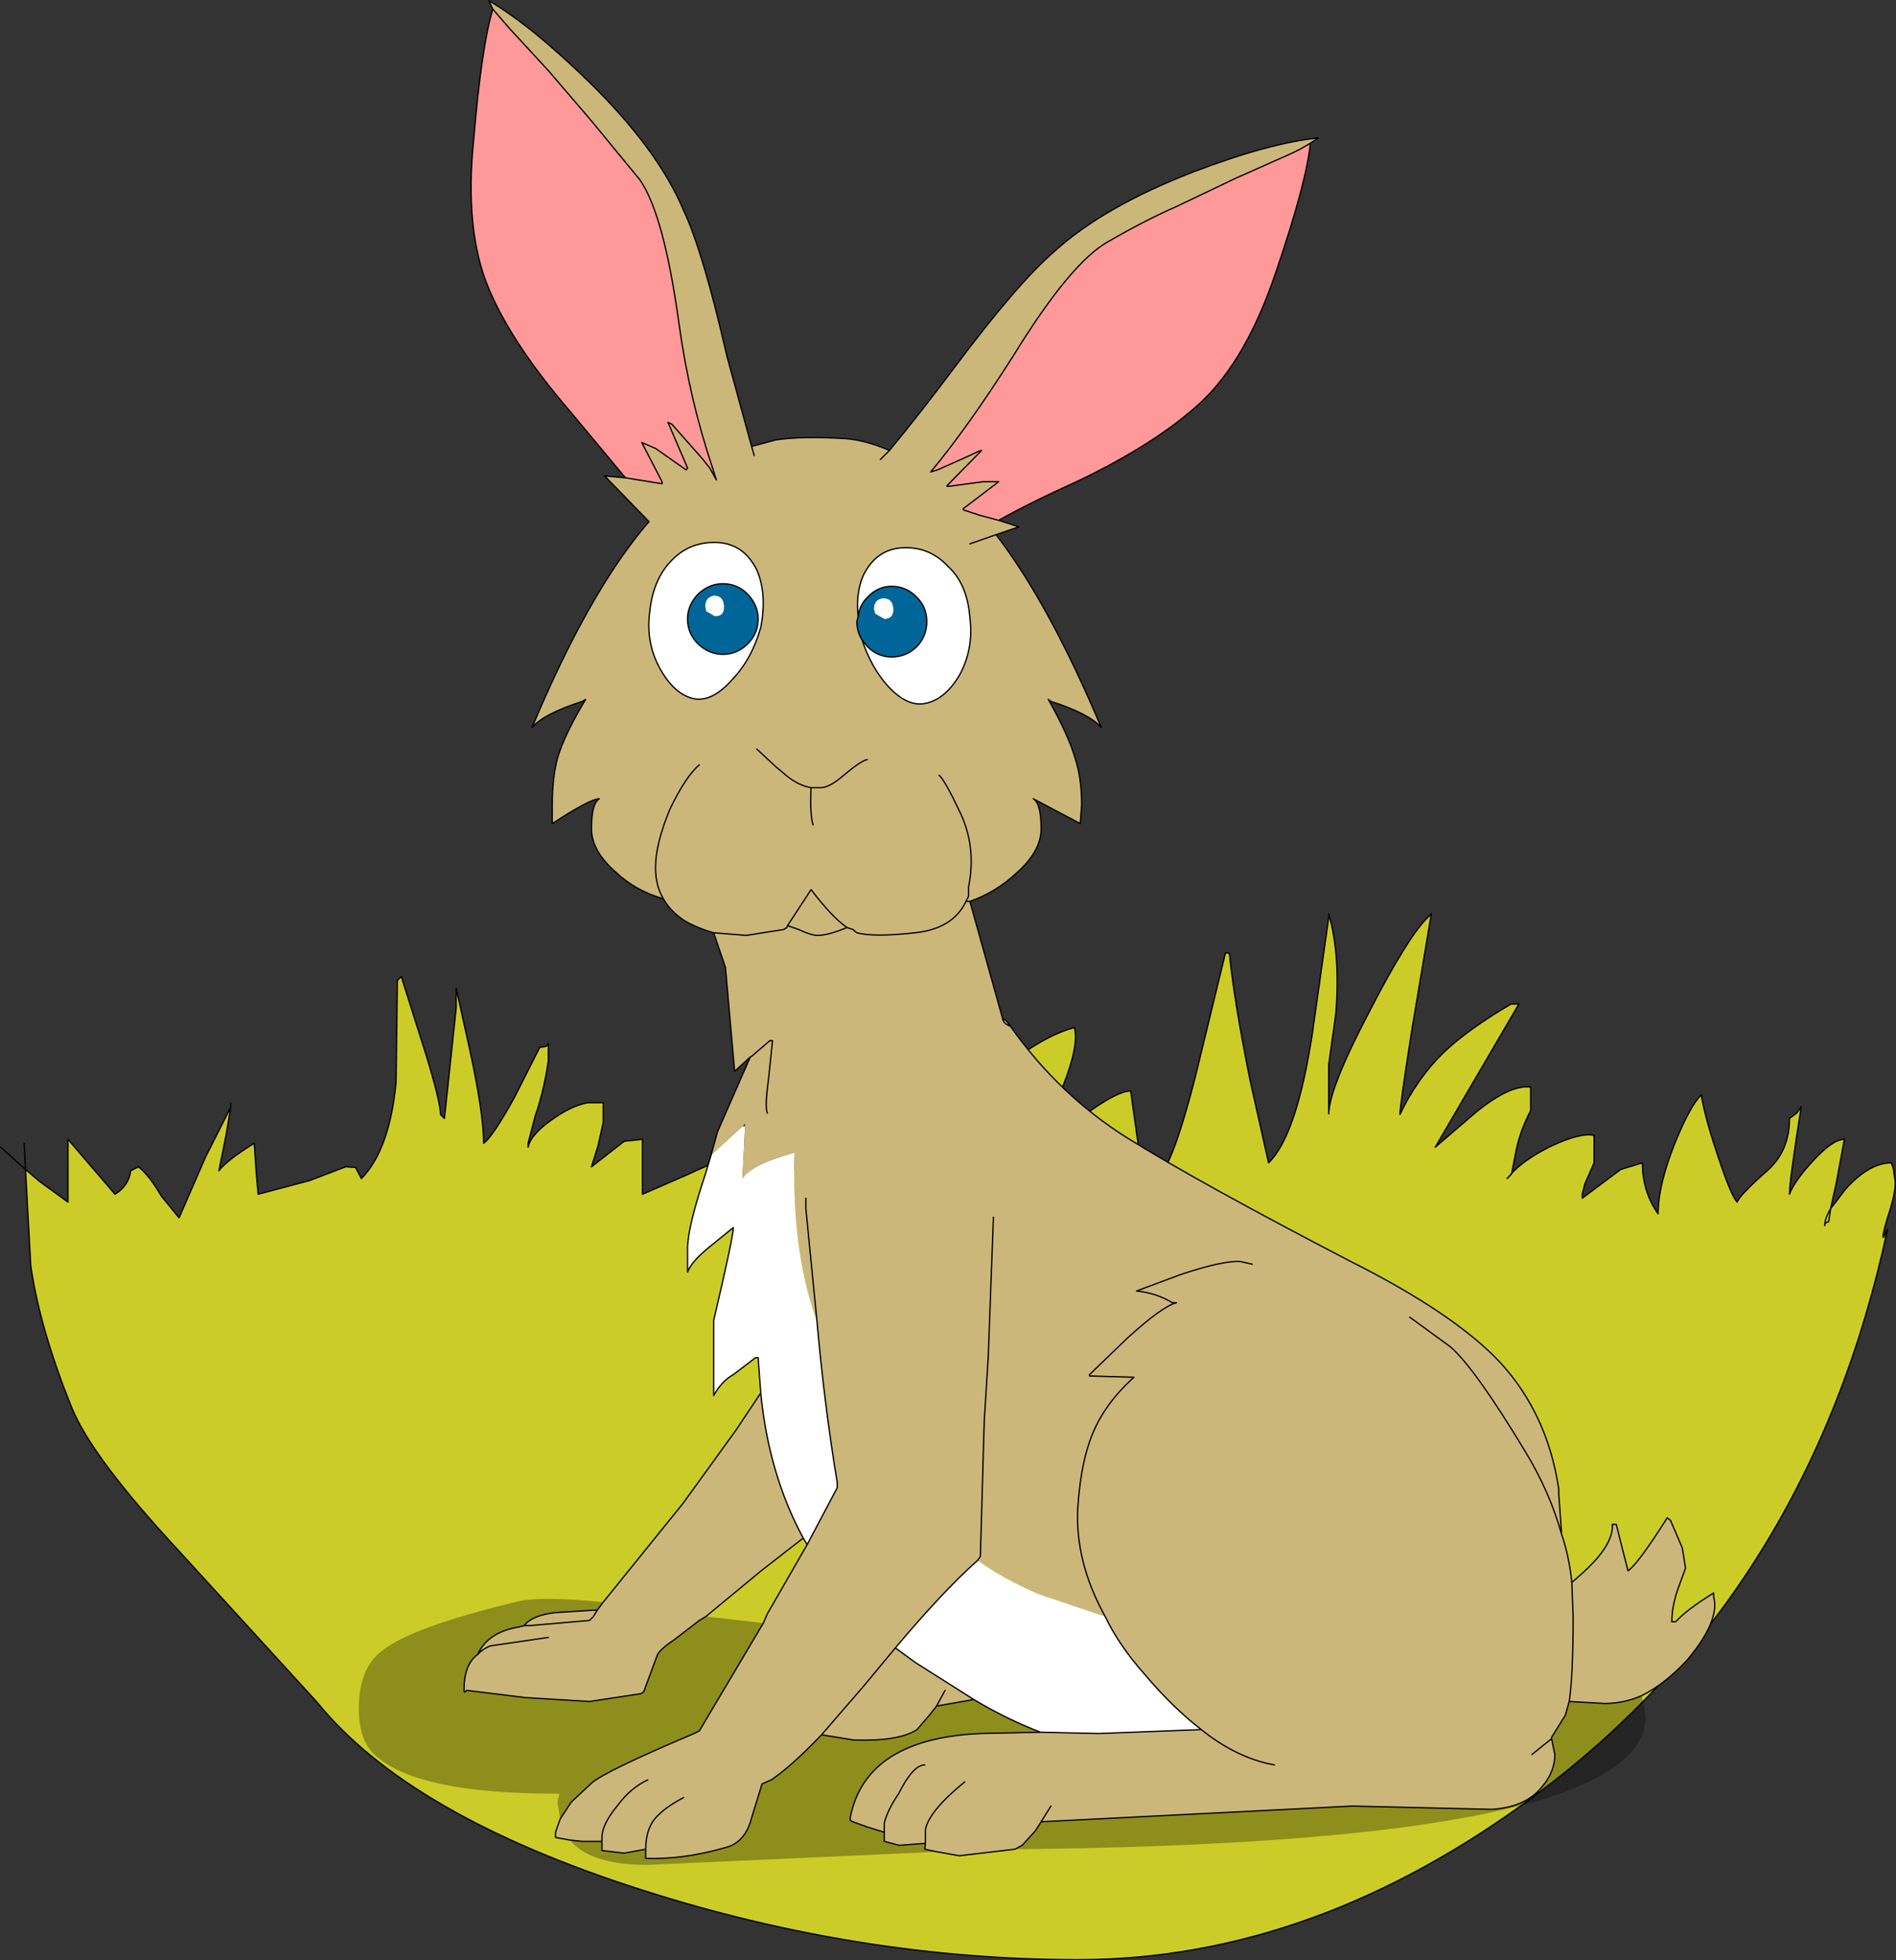
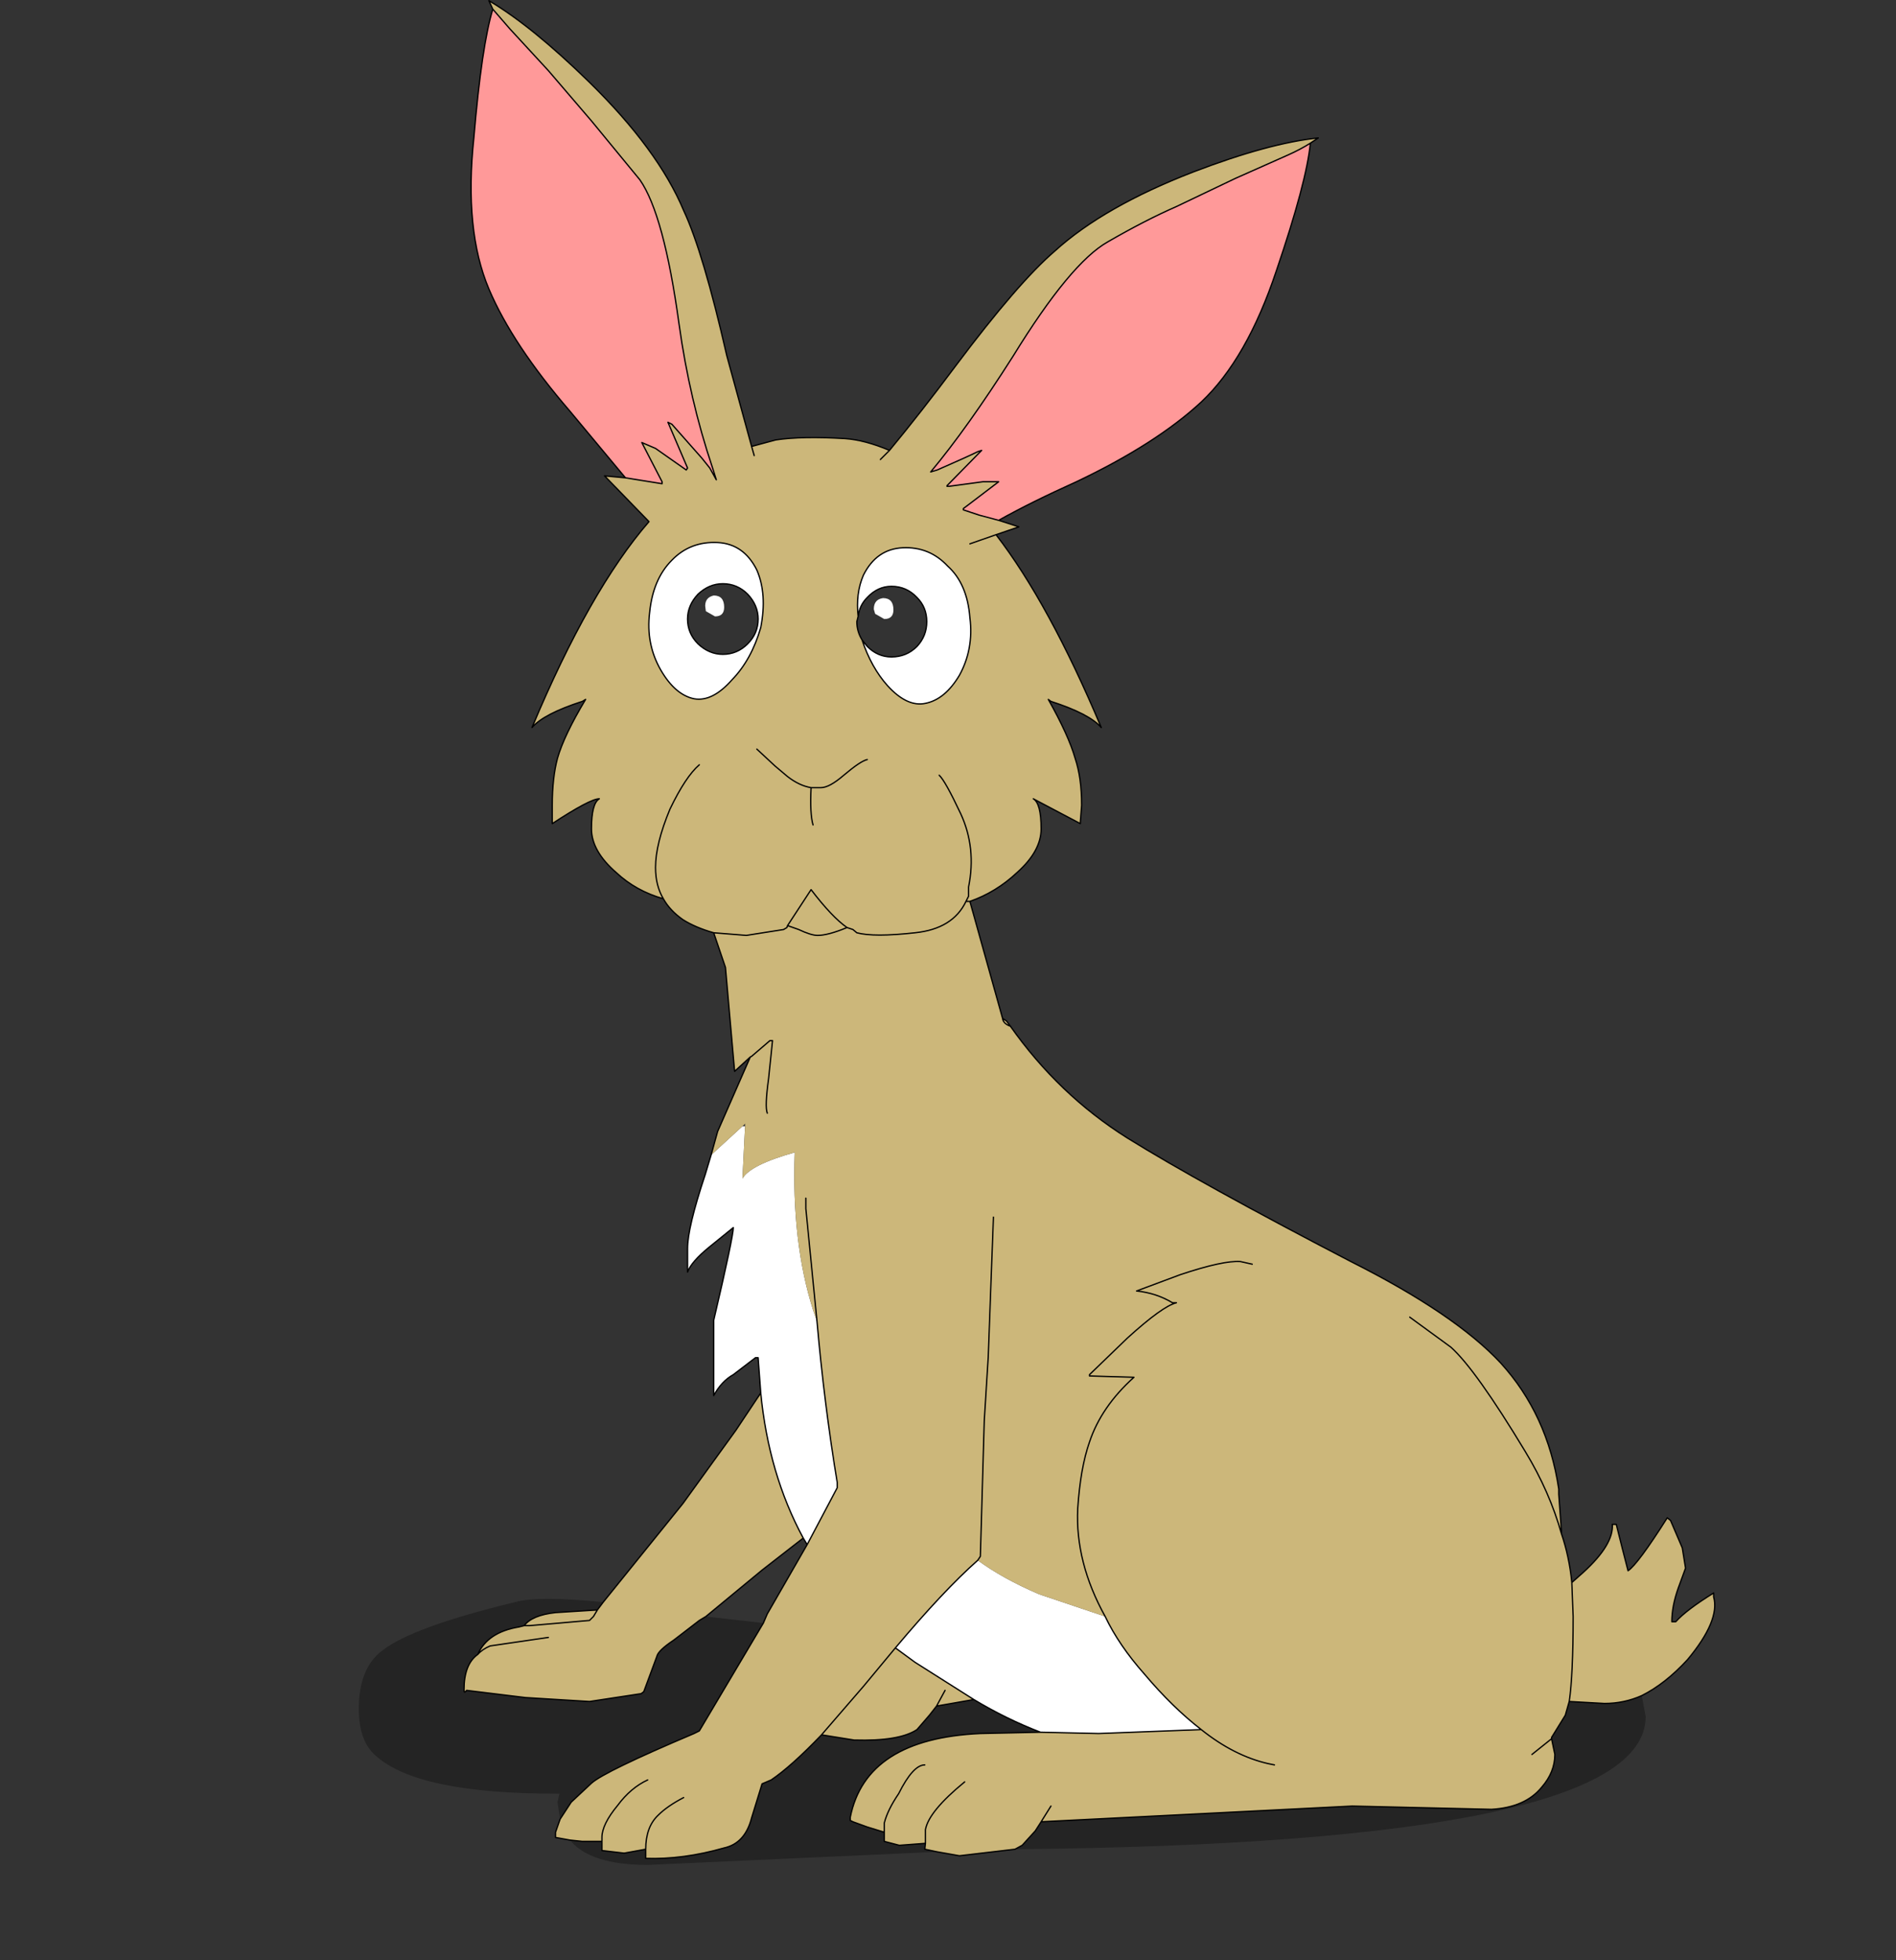
<svg xmlns="http://www.w3.org/2000/svg" height="149.95px" width="145.05px">
  <rect width="100%" height="100%" fill="#333333" stroke="none" />
  <g transform="matrix(1.0, 0.0, 0.0, 1.0, 74.35, 75.3)">
-     <path d="M-72.4 14.15 L-71.35 15.05 -69.15 16.65 -69.15 11.85 -65.55 16.05 Q-64.5 15.4 -64.35 14.25 L-63.75 13.95 Q-62.9 14.65 -62.0 16.2 L-60.65 17.85 -58.6 13.15 -56.7 9.4 -56.7 9.1 -56.7 9.35 -56.7 9.4 -57.05 11.5 -57.6 14.25 Q-57.0 13.45 -54.9 12.15 L-54.75 14.35 -54.6 16.05 -50.65 15.0 -47.9 13.95 -47.15 14.0 -46.7 14.85 Q-44.55 12.65 -44.05 7.5 L-43.95 -0.3 -43.65 -0.6 -41.75 5.4 Q-40.65 9.0 -40.65 9.95 L-40.35 10.25 -39.45 1.8 -39.45 0.3 -38.4 5.05 Q-37.35 9.9 -37.35 12.15 -36.65 11.65 -35.0 8.65 L-33.05 4.8 Q-32.4 4.8 -32.4 4.5 L-32.4 5.85 Q-32.75 8.2 -33.4 10.05 L-33.95 12.15 -33.95 12.45 Q-33.75 11.5 -32.2 10.4 -30.7 9.3 -29.4 9.05 L-28.2 9.05 -28.2 10.55 -28.6 12.35 -29.1 13.95 -26.6 12.0 -25.2 11.85 -25.2 16.05 -21.75 14.55 Q-18.55 13.05 -17.85 13.05 L-17.55 16.35 -15.3 14.95 Q-13.05 13.65 -11.55 13.65 L-11.4 14.5 -11.25 16.05 -11.25 16.35 -8.7 15.15 Q-6.8 14.25 -6.3 14.25 -5.9 14.25 -6.05 14.55 -6.2 14.85 -5.85 14.85 L-1.15 9.65 Q4.2 4.25 7.85 3.3 8.2 4.65 7.0 7.7 L5.4 11.25 5.4 12.75 8.95 9.75 Q11.2 8.15 12.15 8.15 L13.05 14.55 13.2 14.7 13.95 14.85 Q15.1 14.85 17.1 7.05 L19.4 -2.4 19.7 -2.4 Q20.05 1.2 21.3 7.4 L22.7 13.65 Q24.85 11.55 26.05 3.75 L27.3 -5.1 27.3 -5.4 Q28.2 -2.3 27.85 2.2 L27.3 6.15 27.3 9.9 Q27.35 7.9 30.4 2.1 33.3 -3.55 34.85 -5.1 L35.15 -5.4 33.65 3.55 Q32.75 9.3 32.75 9.95 34.05 7.2 36.1 5.2 38.0 3.4 41.25 1.5 L41.85 1.5 35.45 12.45 38.6 9.75 Q41.2 7.65 42.75 7.85 L42.75 9.65 Q41.95 11.2 41.65 12.65 L41.3 14.45 Q42.2 13.45 44.15 12.45 46.55 11.3 47.6 11.55 L47.6 13.65 46.9 15.25 46.7 16.05 46.7 16.35 49.65 14.15 51.3 13.65 Q51.3 15.85 52.5 17.55 52.5 15.35 53.8 12.1 54.95 9.3 55.8 8.45 56.1 10.25 57.1 13.2 58.1 16.2 58.55 16.65 58.75 16.1 60.85 14.25 62.55 12.75 62.55 10.25 L63.1 9.85 63.45 9.35 Q62.55 15.05 62.55 16.05 62.95 15.0 64.35 13.5 65.85 11.85 66.75 11.85 L66.15 15.1 65.7 17.15 66.85 15.65 Q68.65 13.65 70.35 13.65 L70.5 14.1 70.65 15.15 Q70.65 16.05 70.05 17.85 69.6 19.35 69.75 19.35 L70.05 18.75 Q64.1 46.4 43.2 61.95 26.2 74.6 8.15 74.6 -8.6 74.6 -25.3 69.25 -43.1 63.55 -50.1 54.9 L-60.65 43.35 Q-67.3 36.2 -68.85 32.4 -71.3 26.35 -72.0 21.5 L-72.4 14.15 M41.3 14.45 L41.25 14.55 40.95 14.85 41.3 14.45 40.95 14.85 41.25 14.55 41.3 14.45 M65.7 17.15 L65.55 18.15 65.4 18.2 Q65.25 18.25 65.25 18.45 65.25 17.9 65.7 17.15 65.25 17.9 65.25 18.45 65.25 18.25 65.4 18.2 L65.55 18.15 65.7 17.15" fill="#cccc28" fill-rule="evenodd" stroke="none" />
-     <path d="M-72.4 14.15 L-71.35 15.05 -69.15 16.65 -69.15 11.85 -65.55 16.05 Q-64.5 15.4 -64.35 14.25 L-63.75 13.95 Q-62.9 14.65 -62.0 16.2 L-60.65 17.85 -58.6 13.15 -56.7 9.4 -56.7 9.1 -56.7 9.35 -56.7 9.4 -57.05 11.5 -57.6 14.25 Q-57.0 13.45 -54.9 12.15 L-54.75 14.35 -54.6 16.05 -50.65 15.0 -47.9 13.95 -47.15 14.0 -46.7 14.85 Q-44.55 12.65 -44.05 7.5 L-43.95 -0.3 -43.65 -0.6 -41.75 5.4 Q-40.65 9.0 -40.65 9.95 L-40.35 10.25 -39.45 1.8 -39.45 0.3 -38.4 5.05 Q-37.35 9.9 -37.35 12.15 -36.65 11.65 -35.0 8.65 L-33.05 4.8 Q-32.4 4.8 -32.4 4.5 L-32.4 5.85 Q-32.75 8.2 -33.4 10.05 L-33.95 12.15 -33.95 12.45 Q-33.75 11.5 -32.2 10.4 -30.7 9.3 -29.4 9.05 L-28.2 9.05 -28.2 10.55 -28.6 12.35 -29.1 13.95 -26.6 12.0 -25.2 11.85 -25.2 16.05 -21.75 14.55 Q-18.55 13.05 -17.85 13.05 L-17.55 16.35 -15.3 14.95 Q-13.05 13.65 -11.55 13.65 L-11.4 14.5 -11.25 16.05 -11.25 16.35 -8.7 15.15 Q-6.8 14.25 -6.3 14.25 -5.9 14.25 -6.05 14.55 -6.2 14.85 -5.85 14.85 L-1.15 9.65 Q4.2 4.25 7.85 3.3 8.2 4.65 7.0 7.7 L5.4 11.25 5.4 12.75 8.95 9.75 Q11.2 8.15 12.15 8.15 L13.05 14.55 13.2 14.7 13.95 14.85 Q15.1 14.85 17.1 7.05 L19.4 -2.4 19.7 -2.4 Q20.05 1.2 21.3 7.4 L22.7 13.65 Q24.85 11.55 26.05 3.75 L27.3 -5.1 27.3 -5.4 Q28.2 -2.3 27.85 2.2 L27.3 6.15 27.3 9.9 Q27.35 7.9 30.4 2.1 33.3 -3.55 34.85 -5.1 L35.15 -5.4 33.65 3.55 Q32.75 9.3 32.75 9.95 34.05 7.2 36.1 5.2 38.0 3.4 41.25 1.5 L41.85 1.5 35.45 12.45 38.6 9.75 Q41.2 7.65 42.75 7.85 L42.75 9.65 Q41.95 11.2 41.65 12.65 L41.3 14.45 Q42.2 13.45 44.15 12.45 46.55 11.3 47.6 11.55 L47.6 13.65 46.9 15.25 46.7 16.05 46.7 16.35 49.65 14.15 51.3 13.65 Q51.3 15.85 52.5 17.55 52.5 15.35 53.8 12.1 54.95 9.3 55.8 8.45 56.1 10.25 57.1 13.2 58.1 16.2 58.55 16.65 58.75 16.1 60.85 14.25 62.55 12.75 62.55 10.25 L63.1 9.85 63.45 9.35 Q62.55 15.05 62.55 16.05 62.95 15.0 64.35 13.5 65.85 11.85 66.75 11.85 L66.15 15.1 65.7 17.15 66.85 15.65 Q68.65 13.65 70.35 13.65 L70.5 14.1 70.65 15.15 Q70.65 16.05 70.05 17.85 69.6 19.35 69.75 19.35 L70.05 18.75 Q64.1 46.4 43.2 61.95 26.2 74.6 8.15 74.6 -8.6 74.6 -25.3 69.25 -43.1 63.55 -50.1 54.9 L-60.65 43.35 Q-67.3 36.2 -68.85 32.4 -71.3 26.35 -72.0 21.5 L-72.4 14.15 -74.3 12.45 M65.7 17.15 Q65.25 17.9 65.25 18.45 65.25 18.25 65.4 18.2 L65.55 18.15 65.7 17.15 M41.3 14.45 L40.95 14.85 41.25 14.55 41.3 14.45 M-72.5 12.15 L-72.4 14.15 Z" fill="none" stroke="#000000" stroke-linecap="round" stroke-linejoin="round" stroke-width="0.1" />
    <path d="M-16.15 31.25 L-16.35 28.55 -16.55 28.55 -18.25 29.85 Q-19.15 30.35 -19.75 31.45 L-19.75 25.7 Q-18.25 19.3 -18.25 18.6 L-20.1 20.1 Q-21.45 21.2 -21.75 22.0 L-21.75 20.2 Q-21.75 18.6 -20.4 14.55 L-19.95 13.05 -17.55 10.85 -17.35 10.85 -17.55 14.85 Q-16.95 13.8 -13.55 12.85 -13.8 19.7 -12.15 24.9 L-11.85 25.75 Q-11.3 32.05 -10.3 38.1 L-10.3 38.5 -12.6 42.85 -12.9 42.35 Q-15.55 37.45 -16.15 31.25 M10.2 48.35 Q11.25 50.55 13.2 52.75 15.35 55.3 17.55 57.0 L9.7 57.3 5.25 57.2 Q2.65 56.2 0.15 54.7 L-4.35 51.85 -5.85 50.75 Q-2.15 46.35 0.45 44.05 2.35 45.45 5.15 46.65 L10.2 48.35 M-16.15 -27.3 Q-16.85 -24.85 -18.35 -23.3 -19.85 -21.6 -21.25 -21.85 -22.7 -22.15 -23.8 -24.05 -24.95 -26.05 -24.65 -28.45 -24.4 -31.0 -22.95 -32.45 -21.55 -33.9 -19.45 -33.8 -17.45 -33.7 -16.45 -31.7 -15.65 -29.85 -16.15 -27.3 M-19.05 -25.25 Q-17.95 -25.25 -17.15 -26.05 -16.35 -26.85 -16.35 -27.95 -16.35 -29.0 -17.15 -29.85 -17.95 -30.65 -19.05 -30.65 -20.1 -30.65 -20.95 -29.85 -21.75 -29.0 -21.75 -27.95 -21.75 -26.85 -20.95 -26.05 -20.1 -25.25 -19.05 -25.25 M-18.95 -28.85 Q-18.95 -28.15 -19.65 -28.15 L-20.35 -28.55 -20.4 -28.95 Q-20.4 -29.6 -19.75 -29.75 -18.95 -29.75 -18.95 -28.85 M-8.7 -28.15 Q-8.9 -29.9 -8.3 -31.3 -7.3 -33.3 -5.3 -33.4 -3.25 -33.5 -1.85 -32.0 -0.35 -30.65 -0.15 -28.05 0.15 -25.65 -0.95 -23.65 -2.05 -21.8 -3.55 -21.5 -4.95 -21.2 -6.45 -22.85 -7.7 -24.25 -8.4 -26.35 L-8.0 -25.85 Q-7.2 -25.05 -6.15 -25.05 -5.0 -25.05 -4.2 -25.85 -3.45 -26.65 -3.45 -27.75 -3.45 -28.85 -4.2 -29.6 -5.0 -30.45 -6.15 -30.45 -7.2 -30.45 -8.0 -29.6 -8.6 -29.0 -8.7 -28.15 M-6.8 -29.55 Q-6.0 -29.55 -6.0 -28.65 -6.0 -27.95 -6.7 -27.95 L-7.4 -28.35 -7.5 -28.7 Q-7.5 -29.45 -6.8 -29.55" fill="#ffffff" fill-rule="evenodd" stroke="none" />
    <path d="M-6.3 -40.85 Q-3.9 -43.75 -1.25 -47.3 3.55 -53.7 6.35 -56.1 10.1 -59.5 16.95 -62.15 22.7 -64.35 26.5 -64.75 L25.9 -64.35 Q25.1 -63.85 24.2 -63.45 L20.15 -61.65 15.65 -59.5 Q13.25 -58.45 10.4 -56.8 7.55 -55.2 3.15 -48.05 -0.35 -42.55 -3.15 -39.2 L-2.65 -39.35 Q-0.25 -40.4 0.45 -40.75 L0.75 -40.85 -1.9 -38.15 -1.9 -38.1 -1.75 -38.1 0.85 -38.45 2.05 -38.45 -0.25 -36.7 -0.65 -36.4 -0.65 -36.3 0.55 -35.9 2.05 -35.5 3.6 -35.0 1.85 -34.4 Q5.9 -29.15 9.9 -19.65 9.0 -20.7 6.05 -21.65 L5.85 -21.8 Q7.4 -19.05 7.9 -17.3 8.4 -15.8 8.4 -13.7 L8.3 -12.45 8.3 -12.3 4.7 -14.2 Q5.3 -13.85 5.3 -11.9 5.3 -10.2 3.45 -8.55 1.85 -7.05 -0.15 -6.35 L2.35 2.6 2.65 2.8 2.95 3.2 Q6.65 8.45 11.9 11.75 17.45 15.2 29.0 21.2 36.95 25.2 40.45 28.95 44.05 32.9 44.9 38.6 L44.9 39.0 45.1 41.75 45.1 42.0 Q45.7 43.75 45.9 45.75 L46.8 44.95 Q49.1 42.85 49.0 41.3 L49.3 41.3 49.75 43.1 50.2 44.85 Q50.95 44.35 53.2 40.8 L53.45 41.0 54.35 43.1 54.6 44.65 54.05 46.15 Q53.55 47.55 53.55 48.75 L53.85 48.75 Q54.65 47.85 56.75 46.55 L56.75 46.85 Q57.25 48.65 54.75 51.65 53.05 53.5 51.25 54.4 49.9 55.0 48.4 55.0 L45.7 54.85 Q46.0 52.85 46.0 48.35 L45.9 45.75 46.0 48.35 Q46.0 52.85 45.7 54.85 L45.4 55.9 44.35 57.6 44.35 57.7 44.6 58.9 Q44.6 60.25 43.6 61.4 42.35 62.95 39.75 63.1 L29.1 62.85 5.3 64.05 4.85 64.75 3.85 65.85 3.3 66.15 -0.95 66.65 -2.65 66.35 -3.6 66.15 -3.55 65.7 -3.55 64.65 Q-3.3 63.25 -0.55 61.0 -3.3 63.25 -3.55 64.65 L-3.55 65.7 -5.55 65.85 -6.7 65.55 -6.7 64.85 -8.0 64.45 -9.1 64.05 -9.3 63.95 -9.3 63.7 Q-8.1 57.7 0.65 57.3 L5.25 57.2 9.7 57.3 17.55 57.0 Q15.35 55.3 13.2 52.75 11.25 50.55 10.2 48.35 7.9 44.2 8.1 40.1 8.3 37.0 9.0 35.0 9.9 32.3 12.4 30.05 L9.0 29.95 9.0 29.85 11.9 27.05 Q14.6 24.6 15.65 24.35 L15.35 24.35 Q14.1 23.6 12.6 23.45 L15.95 22.2 Q19.25 21.1 20.55 21.2 L21.45 21.4 20.55 21.2 Q19.25 21.1 15.95 22.2 L12.6 23.45 Q14.1 23.6 15.35 24.35 L15.65 24.35 Q14.6 24.6 11.9 27.05 L9.0 29.85 9.0 29.95 12.4 30.05 Q9.9 32.3 9.0 35.0 8.3 37.0 8.1 40.1 7.9 44.2 10.2 48.35 L5.15 46.65 Q2.35 45.45 0.45 44.05 -2.15 46.35 -5.85 50.75 L-4.35 51.85 0.15 54.7 -2.7 55.2 -3.25 55.9 -4.2 57.0 Q-5.55 57.9 -9.0 57.8 L-11.5 57.4 -8.3 53.7 -5.85 50.75 -8.3 53.7 -11.5 57.4 Q-13.8 59.8 -15.35 60.85 L-16.05 61.15 -16.85 63.75 Q-17.35 65.7 -18.95 66.05 -22.1 66.95 -24.95 66.85 L-24.95 66.15 Q-24.95 64.45 -24.0 63.55 -23.3 62.85 -22.05 62.2 -23.3 62.85 -24.0 63.55 -24.95 64.45 -24.95 66.15 L-26.6 66.45 -28.3 66.25 -28.3 65.55 -29.8 65.55 -30.75 65.45 -31.85 65.25 -31.85 64.85 -31.5 63.85 -30.65 62.55 -29.1 61.1 Q-28.1 60.2 -21.25 57.3 L-20.85 57.1 -15.95 48.85 -15.65 48.15 -12.6 42.85 -10.3 38.5 -10.3 38.1 Q-11.3 32.05 -11.85 25.75 L-12.15 24.9 Q-13.8 19.7 -13.55 12.85 -16.95 13.8 -17.55 14.85 L-17.35 10.85 -17.35 10.65 -17.55 10.85 -19.95 13.05 -19.45 11.25 -16.95 5.55 -18.15 6.65 -18.85 -1.3 -19.75 -3.95 Q-21.15 -4.35 -22.1 -4.95 -23.1 -5.65 -23.6 -6.55 -25.7 -7.15 -27.2 -8.55 -29.1 -10.2 -29.1 -11.9 -29.1 -13.85 -28.5 -14.2 -29.2 -14.2 -32.1 -12.3 L-32.1 -13.7 Q-32.1 -15.8 -31.7 -17.3 -31.2 -19.05 -29.55 -21.8 L-29.8 -21.65 Q-32.75 -20.7 -33.65 -19.65 -29.25 -30.15 -24.7 -35.4 L-28.1 -38.9 -26.5 -38.75 -23.7 -38.3 -23.7 -38.45 -25.25 -41.45 -24.2 -41.0 -21.85 -39.35 -21.75 -39.5 -23.25 -43.0 -22.95 -42.85 -20.65 -40.25 -20.05 -39.5 -19.55 -38.6 -19.85 -39.55 Q-21.6 -44.75 -22.4 -50.5 -23.55 -58.9 -25.4 -61.55 L-29.1 -66.05 -32.4 -69.9 -35.35 -73.1 -36.65 -74.6 -36.95 -75.25 Q-33.65 -73.3 -29.25 -69.0 -24.0 -63.85 -22.05 -59.2 -20.55 -56.0 -18.75 -48.1 L-16.85 -41.15 -15.0 -41.65 Q-13.0 -41.95 -9.7 -41.75 -8.2 -41.65 -6.3 -40.85 L-7.0 -40.15 -6.3 -40.85 M-28.2 47.25 L-22.1 39.7 -18.05 34.1 -16.15 31.25 Q-15.55 37.45 -12.9 42.35 L-16.05 44.8 -20.35 48.35 -20.85 48.65 -22.8 50.15 Q-24.0 50.95 -24.1 51.4 L-25.1 54.1 -25.3 54.25 -29.25 54.85 -34.15 54.55 -38.65 54.0 Q-38.85 54.25 -38.85 54.0 L-38.85 53.95 Q-38.85 52.0 -37.8 51.25 -37.05 49.55 -34.65 49.15 L-34.25 49.05 Q-33.65 48.25 -31.85 48.05 L-28.65 47.85 -28.2 47.25 M33.5 25.45 L36.65 27.75 Q38.55 29.45 42.35 35.75 44.2 38.8 45.1 42.0 44.2 38.8 42.35 35.75 38.55 29.45 36.65 27.75 L33.5 25.45 M1.65 17.8 L1.25 28.55 0.95 33.35 0.65 43.75 0.45 44.05 0.65 43.75 0.95 33.35 1.25 28.55 1.65 17.8 M2.35 2.6 Q2.4 3.0 2.95 3.2 2.4 3.0 2.35 2.6 M23.15 59.7 L22.65 59.6 Q20.05 59.0 17.55 57.0 20.05 59.0 22.65 59.6 L23.15 59.7 M42.85 58.9 L44.35 57.7 42.85 58.9 M-3.6 59.7 Q-4.5 59.7 -5.6 61.9 -6.45 63.15 -6.7 64.15 L-6.7 64.85 -6.7 64.15 Q-6.45 63.15 -5.6 61.9 -4.5 59.7 -3.6 59.7 M6.05 62.85 L5.3 64.05 6.05 62.85 M-16.65 -40.45 L-16.85 -41.15 -16.65 -40.45 M-16.15 -27.3 Q-15.65 -29.85 -16.45 -31.7 -17.45 -33.7 -19.45 -33.8 -21.55 -33.9 -22.95 -32.45 -24.4 -31.0 -24.65 -28.45 -24.95 -26.05 -23.8 -24.05 -22.7 -22.15 -21.25 -21.85 -19.85 -21.6 -18.35 -23.3 -16.85 -24.85 -16.15 -27.3 M-8.4 -26.35 Q-7.7 -24.25 -6.45 -22.85 -4.95 -21.2 -3.55 -21.5 -2.05 -21.8 -0.95 -23.65 0.15 -25.65 -0.15 -28.05 -0.35 -30.65 -1.85 -32.0 -3.25 -33.5 -5.3 -33.4 -7.3 -33.3 -8.3 -31.3 -8.9 -29.9 -8.7 -28.15 L-8.8 -27.75 Q-8.8 -27.0 -8.4 -26.35 M-15.65 9.85 Q-15.85 9.35 -15.55 7.2 L-15.25 4.3 -15.45 4.3 -16.85 5.5 -16.95 5.55 -16.85 5.5 -15.45 4.3 -15.25 4.3 -15.55 7.2 Q-15.85 9.35 -15.65 9.85 M-0.45 -6.35 L-0.15 -6.35 -0.45 -6.35 Q-1.45 -4.25 -4.35 -3.95 -7.5 -3.6 -8.8 -3.95 L-9.1 -4.2 -9.55 -4.35 Q-10.7 -5.15 -12.3 -7.25 L-14.1 -4.5 -14.15 -4.35 -14.4 -4.2 -17.25 -3.75 -19.75 -3.95 -17.25 -3.75 -14.4 -4.2 -14.15 -4.35 -14.1 -4.5 -12.3 -7.25 Q-10.7 -5.15 -9.55 -4.35 L-9.1 -4.2 -8.8 -3.95 Q-7.5 -3.6 -4.35 -3.95 -1.45 -4.25 -0.45 -6.35 L-0.25 -6.75 -0.25 -7.45 Q0.35 -10.45 -0.85 -13.05 -2.05 -15.6 -2.5 -16.0 -2.05 -15.6 -0.85 -13.05 0.35 -10.45 -0.25 -7.45 L-0.25 -6.75 -0.45 -6.35 M-14.1 -4.5 L-13.25 -4.2 Q-12.3 -3.75 -11.8 -3.75 -11.0 -3.75 -9.55 -4.35 -11.0 -3.75 -11.8 -3.75 -12.3 -3.75 -13.25 -4.2 L-14.1 -4.5 M-16.45 -18.0 L-15.05 -16.7 -14.1 -15.9 Q-13.2 -15.2 -12.3 -15.05 L-11.55 -15.05 Q-10.9 -15.05 -9.8 -16.0 -8.5 -17.1 -8.0 -17.2 -8.5 -17.1 -9.8 -16.0 -10.9 -15.05 -11.55 -15.05 L-12.3 -15.05 Q-12.4 -13.05 -12.15 -12.2 -12.4 -13.05 -12.3 -15.05 -13.2 -15.2 -14.1 -15.9 L-15.05 -16.7 -16.45 -18.0 M-20.85 -16.8 Q-21.9 -15.9 -23.1 -13.4 -24.2 -10.75 -24.2 -8.95 -24.2 -7.55 -23.6 -6.55 -24.2 -7.55 -24.2 -8.95 -24.2 -10.75 -23.1 -13.4 -21.9 -15.9 -20.85 -16.8 M-12.7 16.35 L-12.7 17.15 -11.85 25.75 -12.7 17.15 -12.7 16.35 M-28.65 47.85 L-28.95 48.35 -29.25 48.65 -33.85 49.05 -34.25 49.05 -33.85 49.05 -29.25 48.65 -28.95 48.35 -28.65 47.85 M-2.05 54.0 L-2.7 55.2 -2.05 54.0 M-32.4 49.95 L-36.85 50.6 Q-37.45 50.85 -37.8 51.25 -37.45 50.85 -36.85 50.6 L-32.4 49.95 M-24.8 60.85 Q-26.1 61.45 -27.1 62.8 -28.3 64.25 -28.3 65.25 L-28.3 65.55 -28.3 65.25 Q-28.3 64.25 -27.1 62.8 -26.1 61.45 -24.8 60.85 M-0.15 -33.7 L1.85 -34.4 -0.15 -33.7" fill="#ccb77a" fill-rule="evenodd" stroke="none" />
    <path d="M2.05 -35.5 L0.55 -35.9 -0.65 -36.3 -0.65 -36.4 -0.25 -36.7 2.05 -38.45 0.85 -38.45 -1.75 -38.1 -1.9 -38.1 -1.9 -38.15 0.75 -40.85 0.45 -40.75 Q-0.25 -40.4 -2.65 -39.35 L-3.15 -39.2 Q-0.35 -42.55 3.15 -48.05 7.55 -55.2 10.4 -56.8 13.25 -58.45 15.65 -59.5 L20.15 -61.65 24.2 -63.45 Q25.1 -63.85 25.9 -64.35 25.6 -61.35 23.3 -54.6 21.05 -47.85 17.55 -44.55 14.1 -41.35 8.0 -38.45 4.55 -36.9 2.05 -35.5 M-26.5 -38.75 L-30.75 -43.85 Q-35.15 -48.95 -36.95 -53.2 -38.85 -57.7 -38.1 -64.75 -37.5 -71.8 -36.65 -74.6 L-35.35 -73.1 -32.4 -69.9 -29.1 -66.05 -25.4 -61.55 Q-23.55 -58.9 -22.4 -50.5 -21.6 -44.75 -19.85 -39.55 L-19.55 -38.6 -20.05 -39.5 -20.65 -40.25 -22.95 -42.85 -23.25 -43.0 -21.75 -39.5 -21.85 -39.35 -24.2 -41.0 -25.25 -41.45 -23.7 -38.45 -23.7 -38.3 -26.5 -38.75" fill="#ff9999" fill-rule="evenodd" stroke="none" />
-     <path d="M-19.05 -25.25 Q-20.1 -25.25 -20.95 -26.05 -21.75 -26.85 -21.75 -27.95 -21.75 -29.0 -20.95 -29.85 -20.1 -30.65 -19.05 -30.65 -17.95 -30.65 -17.15 -29.85 -16.35 -29.0 -16.35 -27.95 -16.35 -26.85 -17.15 -26.05 -17.95 -25.25 -19.05 -25.25 M-18.95 -28.85 Q-18.95 -29.75 -19.75 -29.75 -20.4 -29.6 -20.4 -28.95 L-20.35 -28.55 -19.65 -28.15 Q-18.95 -28.15 -18.95 -28.85 M-8.7 -28.15 Q-8.6 -29.0 -8.0 -29.6 -7.2 -30.45 -6.15 -30.45 -5.0 -30.45 -4.2 -29.6 -3.45 -28.85 -3.45 -27.75 -3.45 -26.65 -4.2 -25.85 -5.0 -25.05 -6.15 -25.05 -7.2 -25.05 -8.0 -25.85 L-8.4 -26.35 Q-8.8 -27.0 -8.8 -27.75 L-8.7 -28.15 M-6.8 -29.55 Q-7.5 -29.45 -7.5 -28.7 L-7.4 -28.35 -6.7 -27.95 Q-6.0 -27.95 -6.0 -28.65 -6.0 -29.55 -6.8 -29.55" fill="#006699" fill-rule="evenodd" stroke="none" />
    <path d="M51.25 54.4 L51.55 56.0 Q51.55 65.7 3.3 66.15 L3.85 65.85 4.85 64.75 5.3 64.05 29.1 62.85 39.75 63.1 Q42.35 62.95 43.6 61.4 44.6 60.25 44.6 58.9 L44.35 57.7 44.35 57.6 45.4 55.9 45.7 54.85 48.4 55.0 Q49.9 55.0 51.25 54.4 M-2.65 66.35 L-24.8 67.35 Q-29.2 67.35 -30.75 65.45 L-29.8 65.55 -28.3 65.55 -28.3 66.25 -26.6 66.45 -24.95 66.15 -24.95 66.85 Q-22.1 66.95 -18.95 66.05 -17.35 65.7 -16.85 63.75 L-16.05 61.15 -15.35 60.85 Q-13.8 59.8 -11.5 57.4 L-9.0 57.8 Q-5.55 57.9 -4.2 57.0 L-3.25 55.9 -2.7 55.2 0.15 54.7 Q2.65 56.2 5.25 57.2 L0.65 57.3 Q-8.1 57.7 -9.3 63.7 L-9.3 63.95 -9.1 64.05 -8.0 64.45 -6.7 64.85 -6.7 65.55 -5.55 65.85 -3.55 65.7 -3.6 66.15 -2.65 66.35 M-31.5 63.85 L-31.7 62.55 -31.55 61.9 -31.8 61.9 Q-42.4 61.9 -45.6 59.0 -46.9 57.9 -46.9 55.4 -46.9 52.3 -45.1 50.95 -42.8 49.15 -34.95 47.25 -33.2 46.75 -28.2 47.25 L-28.65 47.85 -31.85 48.05 Q-33.65 48.25 -34.25 49.05 L-34.65 49.15 Q-37.05 49.55 -37.8 51.25 -38.85 52.0 -38.85 53.95 L-38.85 54.0 Q-38.85 54.25 -38.65 54.0 L-34.15 54.55 -29.25 54.85 -25.3 54.25 -25.1 54.1 -24.1 51.4 Q-24.0 50.95 -22.8 50.15 L-20.85 48.65 -20.35 48.35 -15.95 48.85 -20.85 57.1 -21.25 57.3 Q-28.1 60.2 -29.1 61.1 L-30.65 62.55 -31.5 63.85" fill="#000000" fill-opacity="0.302" fill-rule="evenodd" stroke="none" />
    <path d="M25.9 -64.35 L26.5 -64.75 Q22.7 -64.35 16.95 -62.15 10.1 -59.5 6.35 -56.1 3.55 -53.7 -1.25 -47.3 -3.9 -43.75 -6.3 -40.85 L-7.0 -40.15 M2.05 -35.5 L0.55 -35.9 -0.65 -36.3 -0.65 -36.4 -0.25 -36.7 2.05 -38.45 0.85 -38.45 -1.75 -38.1 -1.9 -38.1 -1.9 -38.15 0.75 -40.85 0.45 -40.75 Q-0.25 -40.4 -2.65 -39.35 L-3.15 -39.2 Q-0.35 -42.55 3.15 -48.05 7.55 -55.2 10.4 -56.8 13.25 -58.45 15.65 -59.5 L20.15 -61.65 24.2 -63.45 Q25.1 -63.85 25.9 -64.35 25.6 -61.35 23.3 -54.6 21.05 -47.85 17.55 -44.55 14.1 -41.35 8.0 -38.45 4.55 -36.9 2.05 -35.5 L3.6 -35.0 1.85 -34.4 Q5.9 -29.15 9.9 -19.65 9.0 -20.7 6.05 -21.65 L5.85 -21.8 Q7.4 -19.05 7.9 -17.3 8.4 -15.8 8.4 -13.7 L8.3 -12.45 8.3 -12.3 4.7 -14.2 Q5.3 -13.85 5.3 -11.9 5.3 -10.2 3.45 -8.55 1.85 -7.05 -0.15 -6.35 L2.35 2.6 2.65 2.8 2.95 3.2 Q6.65 8.45 11.9 11.75 17.45 15.2 29.0 21.2 36.95 25.2 40.45 28.95 44.05 32.9 44.9 38.6 L44.9 39.0 45.1 41.75 45.1 42.0 Q45.7 43.75 45.9 45.75 L46.8 44.95 Q49.1 42.85 49.0 41.3 L49.3 41.3 49.75 43.1 50.2 44.85 Q50.95 44.35 53.2 40.8 L53.45 41.0 54.35 43.1 54.6 44.65 54.05 46.15 Q53.55 47.55 53.55 48.75 L53.85 48.75 Q54.65 47.85 56.75 46.55 L56.75 46.85 Q57.25 48.65 54.75 51.65 53.05 53.5 51.25 54.4 49.9 55.0 48.4 55.0 L45.7 54.85 45.4 55.9 44.35 57.6 44.35 57.7 42.85 58.9 M3.3 66.15 L-0.95 66.65 -2.65 66.35 -3.6 66.15 -3.55 65.7 -3.55 64.65 Q-3.3 63.25 -0.55 61.0 M-30.75 65.45 L-31.85 65.25 -31.85 64.85 -31.5 63.85 -30.65 62.55 -29.1 61.1 Q-28.1 60.2 -21.25 57.3 L-20.85 57.1 -15.95 48.85 -15.65 48.15 -12.6 42.85 -12.9 42.35 Q-15.55 37.45 -16.15 31.25 L-16.35 28.55 -16.55 28.55 -18.25 29.85 Q-19.15 30.35 -19.75 31.45 L-19.75 25.7 Q-18.25 19.3 -18.25 18.6 L-20.1 20.1 Q-21.45 21.2 -21.75 22.0 L-21.75 20.2 Q-21.75 18.6 -20.4 14.55 L-19.95 13.05 -19.45 11.25 -16.95 5.55 -18.15 6.65 -18.85 -1.3 -19.75 -3.95 Q-21.15 -4.35 -22.1 -4.95 -23.1 -5.65 -23.6 -6.55 -25.7 -7.15 -27.2 -8.55 -29.1 -10.2 -29.1 -11.9 -29.1 -13.85 -28.5 -14.2 -29.2 -14.2 -32.1 -12.3 L-32.1 -13.7 Q-32.1 -15.8 -31.7 -17.3 -31.2 -19.05 -29.55 -21.8 L-29.8 -21.65 Q-32.75 -20.7 -33.65 -19.65 -29.25 -30.15 -24.7 -35.4 L-28.1 -38.9 -26.5 -38.75 -30.75 -43.85 Q-35.15 -48.95 -36.95 -53.2 -38.85 -57.7 -38.1 -64.75 -37.5 -71.8 -36.65 -74.6 L-36.95 -75.25 Q-33.65 -73.3 -29.25 -69.0 -24.0 -63.85 -22.05 -59.2 -20.55 -56.0 -18.75 -48.1 L-16.85 -41.15 -15.0 -41.65 Q-13.0 -41.95 -9.7 -41.75 -8.2 -41.65 -6.3 -40.85 M-28.2 47.25 L-22.1 39.7 -18.05 34.1 -16.15 31.25 M45.9 45.75 L46.0 48.35 Q46.0 52.85 45.7 54.85 M45.1 42.0 Q44.2 38.8 42.35 35.75 38.55 29.45 36.65 27.75 L33.5 25.45 M21.45 21.4 L20.55 21.2 Q19.25 21.1 15.95 22.2 L12.6 23.45 Q14.1 23.6 15.35 24.35 L15.65 24.35 Q14.6 24.6 11.9 27.05 L9.0 29.85 9.0 29.95 12.4 30.05 Q9.9 32.3 9.0 35.0 8.3 37.0 8.1 40.1 7.9 44.2 10.2 48.35 11.25 50.55 13.2 52.75 15.35 55.3 17.55 57.0 20.05 59.0 22.65 59.6 L23.15 59.7 M2.95 3.2 Q2.4 3.0 2.35 2.6 M0.45 44.05 L0.65 43.75 0.95 33.35 1.25 28.55 1.65 17.8 M0.45 44.05 Q-2.15 46.35 -5.85 50.75 L-4.35 51.85 0.15 54.7 Q2.65 56.2 5.25 57.2 L9.7 57.3 17.55 57.0 M5.3 64.05 L29.1 62.85 39.75 63.1 Q42.35 62.95 43.6 61.4 44.6 60.25 44.6 58.9 L44.35 57.7 M5.25 57.2 L0.65 57.3 Q-8.1 57.7 -9.3 63.7 L-9.3 63.95 -9.1 64.05 -8.0 64.45 -6.7 64.85 -6.7 64.15 Q-6.45 63.15 -5.6 61.9 -4.5 59.7 -3.6 59.7 M3.3 66.15 L3.85 65.85 4.85 64.75 5.3 64.05 6.05 62.85 M-36.65 -74.6 L-35.35 -73.1 -32.4 -69.9 -29.1 -66.05 -25.4 -61.55 Q-23.55 -58.9 -22.4 -50.5 -21.6 -44.75 -19.85 -39.55 L-19.55 -38.6 -20.05 -39.5 -20.65 -40.25 -22.95 -42.85 -23.25 -43.0 -21.75 -39.5 -21.85 -39.35 -24.2 -41.0 -25.25 -41.45 -23.7 -38.45 -23.7 -38.3 -26.5 -38.75 M-16.85 -41.15 L-16.65 -40.45 M-16.15 -27.3 Q-16.85 -24.85 -18.35 -23.3 -19.85 -21.6 -21.25 -21.85 -22.7 -22.15 -23.8 -24.05 -24.95 -26.05 -24.65 -28.45 -24.4 -31.0 -22.95 -32.45 -21.55 -33.9 -19.45 -33.8 -17.45 -33.7 -16.45 -31.7 -15.65 -29.85 -16.15 -27.3 M-19.05 -25.25 Q-20.1 -25.25 -20.95 -26.05 -21.75 -26.85 -21.75 -27.95 -21.75 -29.0 -20.95 -29.85 -20.1 -30.65 -19.05 -30.65 -17.95 -30.65 -17.15 -29.85 -16.35 -29.0 -16.35 -27.95 -16.35 -26.85 -17.15 -26.05 -17.95 -25.25 -19.05 -25.25 M-8.4 -26.35 Q-7.7 -24.25 -6.45 -22.85 -4.95 -21.2 -3.55 -21.5 -2.05 -21.8 -0.95 -23.65 0.15 -25.65 -0.15 -28.05 -0.35 -30.65 -1.85 -32.0 -3.25 -33.5 -5.3 -33.4 -7.3 -33.3 -8.3 -31.3 -8.9 -29.9 -8.7 -28.15 -8.6 -29.0 -8.0 -29.6 -7.2 -30.45 -6.15 -30.45 -5.0 -30.45 -4.2 -29.6 -3.45 -28.85 -3.45 -27.75 -3.45 -26.65 -4.2 -25.85 -5.0 -25.05 -6.15 -25.05 -7.2 -25.05 -8.0 -25.85 L-8.4 -26.35 Q-8.8 -27.0 -8.8 -27.75 L-8.7 -28.15 M-23.6 -6.55 Q-24.2 -7.55 -24.2 -8.95 -24.2 -10.75 -23.1 -13.4 -21.9 -15.9 -20.85 -16.8 M-19.75 -3.95 L-17.25 -3.75 -14.4 -4.2 -14.15 -4.35 -14.1 -4.5 -12.3 -7.25 Q-10.7 -5.15 -9.55 -4.35 L-9.1 -4.2 -8.8 -3.95 Q-7.5 -3.6 -4.35 -3.95 -1.45 -4.25 -0.45 -6.35 L-0.25 -6.75 -0.25 -7.45 Q0.35 -10.45 -0.85 -13.05 -2.05 -15.6 -2.5 -16.0 M-8.0 -17.2 Q-8.5 -17.1 -9.8 -16.0 -10.9 -15.05 -11.55 -15.05 L-12.3 -15.05 Q-12.4 -13.05 -12.15 -12.2 M-12.3 -15.05 Q-13.2 -15.2 -14.1 -15.9 L-15.05 -16.7 -16.45 -18.0 M-9.55 -4.35 Q-11.0 -3.75 -11.8 -3.75 -12.3 -3.75 -13.25 -4.2 L-14.1 -4.5 M-0.15 -6.35 L-0.45 -6.35 M-16.95 5.55 L-16.85 5.5 -15.45 4.3 -15.25 4.3 -15.55 7.2 Q-15.85 9.35 -15.65 9.85 M-11.85 25.75 L-12.7 17.15 -12.7 16.35 M-20.35 48.35 L-20.85 48.65 -22.8 50.15 Q-24.0 50.95 -24.1 51.4 L-25.1 54.1 -25.3 54.25 -29.25 54.85 -34.15 54.55 -38.65 54.0 Q-38.85 54.25 -38.85 54.0 L-38.85 53.95 Q-38.85 52.0 -37.8 51.25 -37.05 49.55 -34.65 49.15 L-34.25 49.05 Q-33.65 48.25 -31.85 48.05 L-28.65 47.85 -28.2 47.25 M-34.25 49.05 L-33.85 49.05 -29.25 48.65 -28.95 48.35 -28.65 47.85 M-20.35 48.35 L-16.05 44.8 -12.9 42.35 M-11.85 25.75 Q-11.3 32.05 -10.3 38.1 L-10.3 38.5 -12.6 42.85 M-5.85 50.75 L-8.3 53.7 -11.5 57.4 -9.0 57.8 Q-5.55 57.9 -4.2 57.0 L-3.25 55.9 -2.7 55.2 -2.05 54.0 M-24.95 66.15 L-24.95 66.85 Q-22.1 66.95 -18.95 66.05 -17.35 65.7 -16.85 63.75 L-16.05 61.15 -15.35 60.85 Q-13.8 59.8 -11.5 57.4 M-6.7 64.85 L-6.7 65.55 -5.55 65.85 -3.55 65.7 M-37.8 51.25 Q-37.45 50.85 -36.85 50.6 L-32.4 49.95 M-24.95 66.15 Q-24.95 64.45 -24.0 63.55 -23.3 62.85 -22.05 62.2 M-30.75 65.45 L-29.8 65.55 -28.3 65.55 -28.3 65.25 Q-28.3 64.25 -27.1 62.8 -26.1 61.45 -24.8 60.85 M-28.3 65.55 L-28.3 66.25 -26.6 66.45 -24.95 66.15 M1.85 -34.4 L-0.15 -33.7 M-2.7 55.2 L0.15 54.7" fill="none" stroke="#000000" stroke-linecap="round" stroke-linejoin="round" stroke-width="0.1" />
  </g>
</svg>